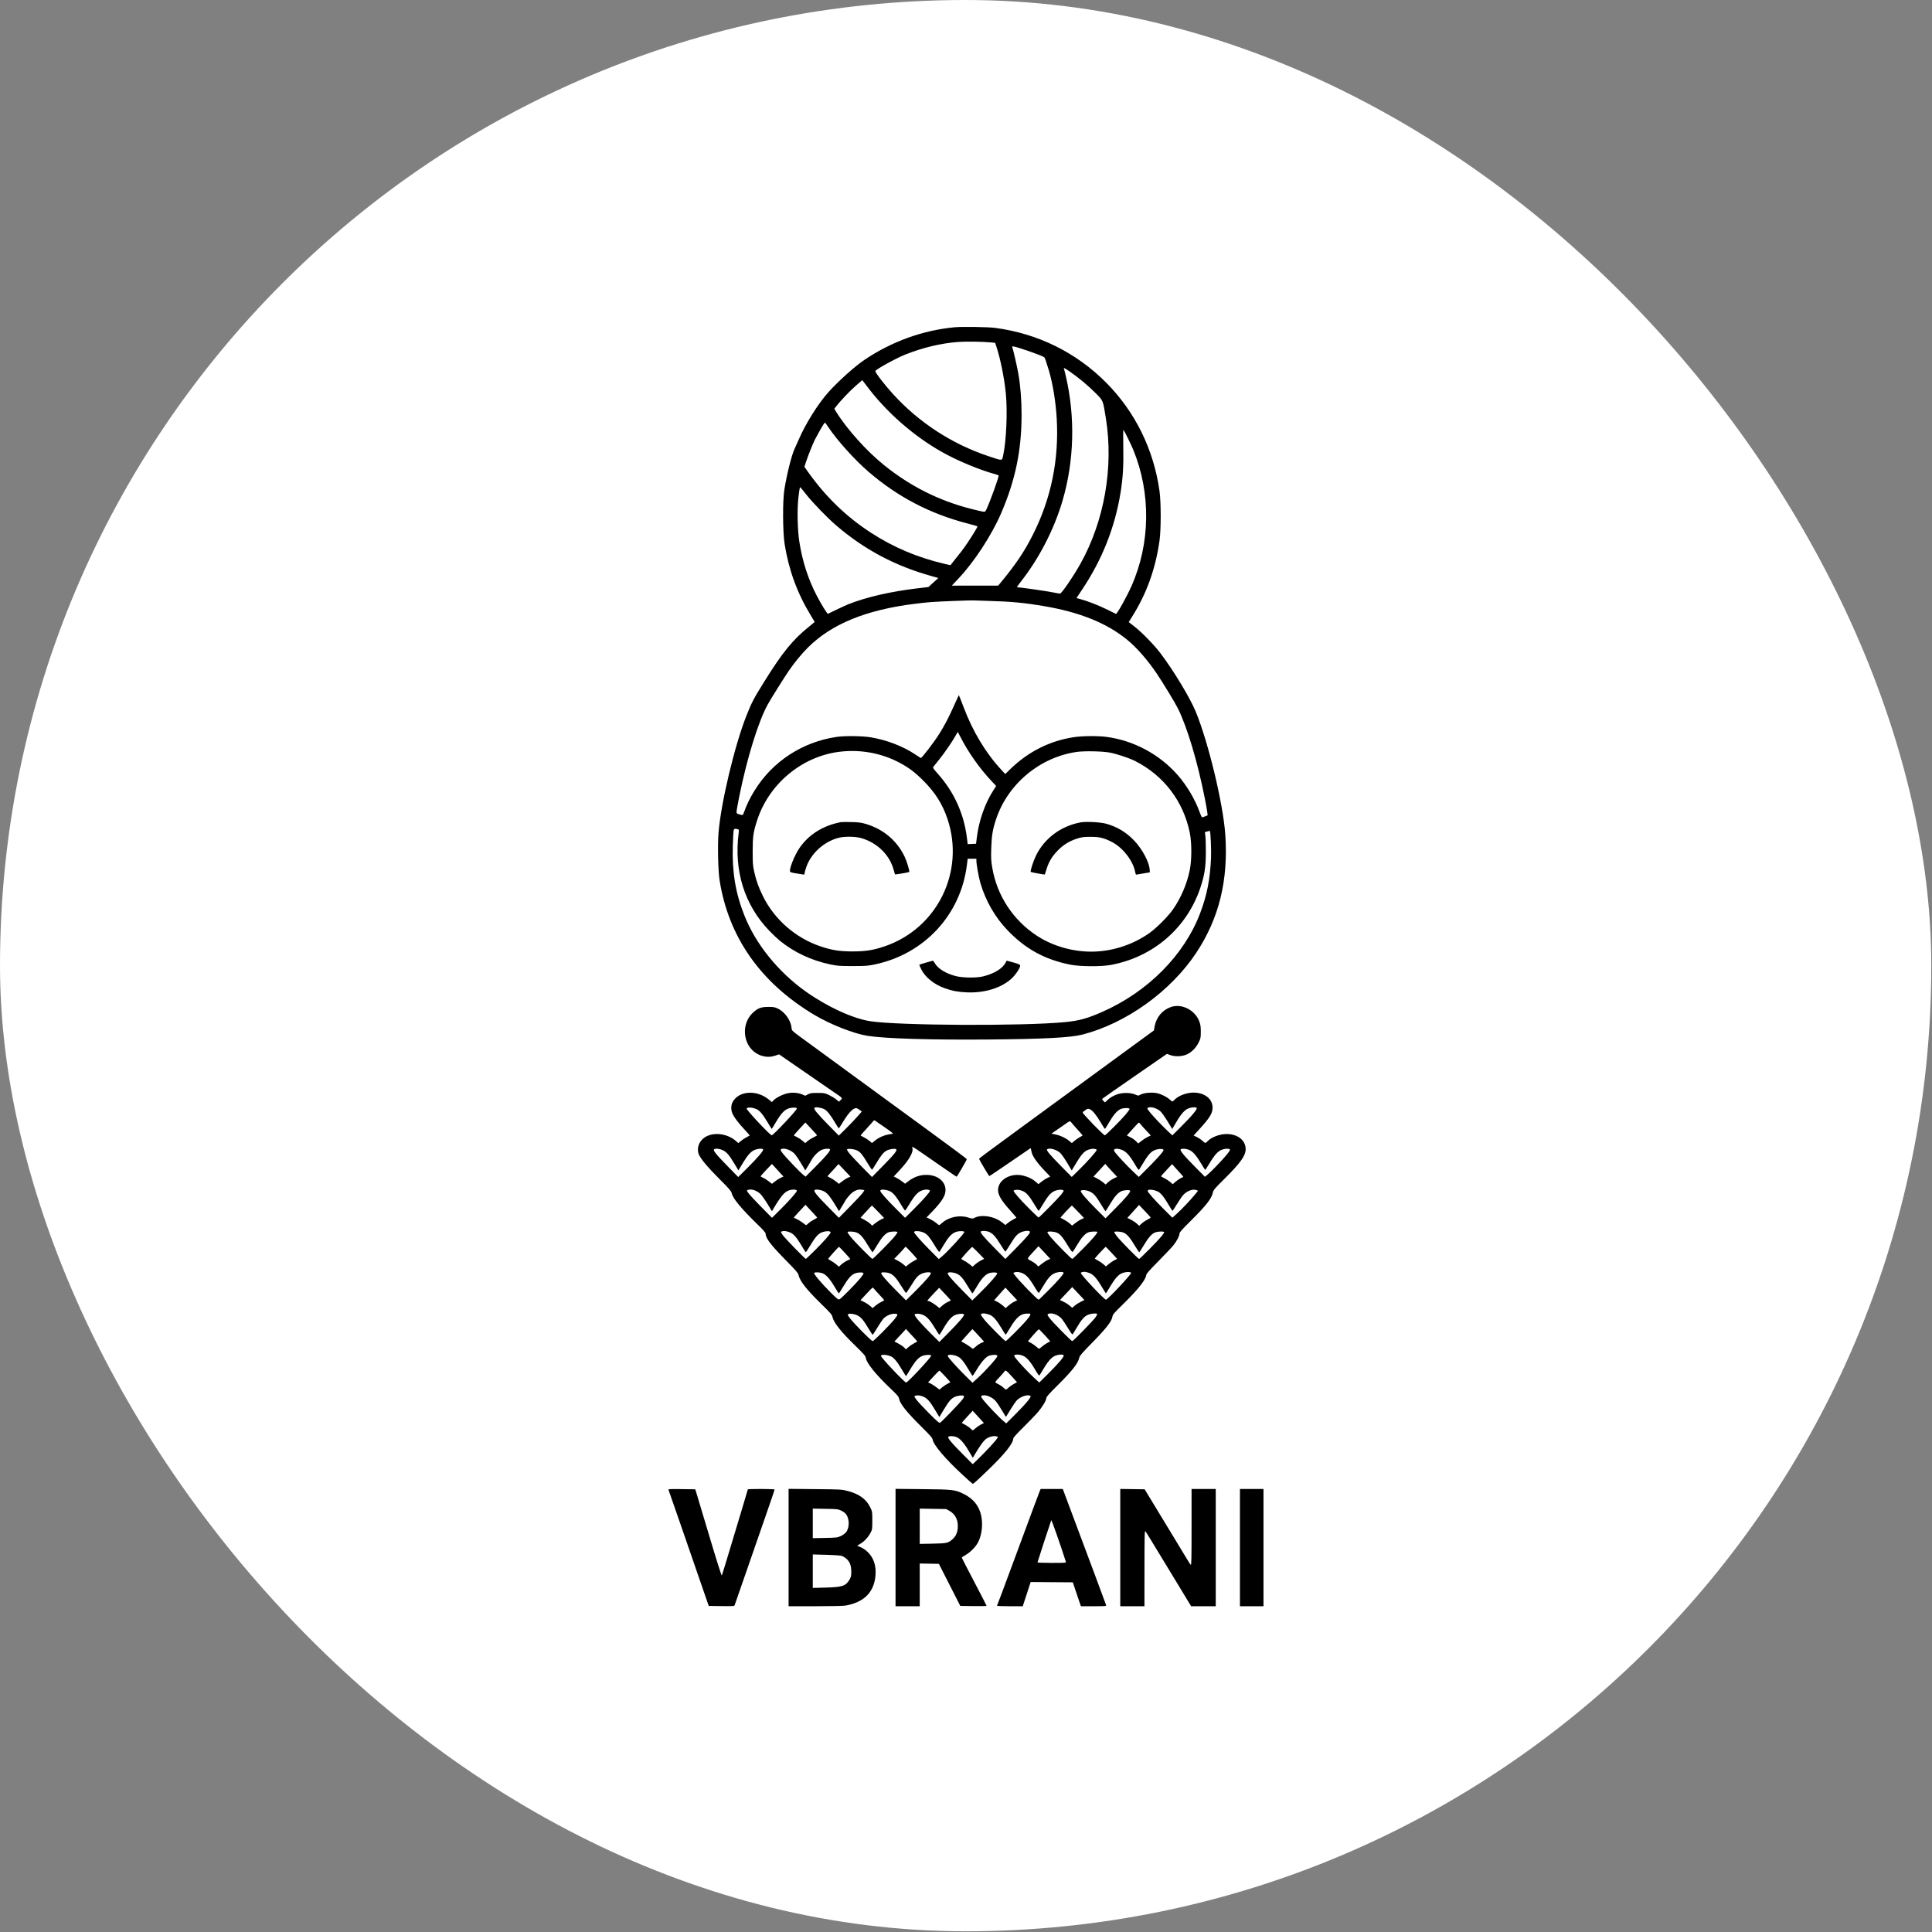
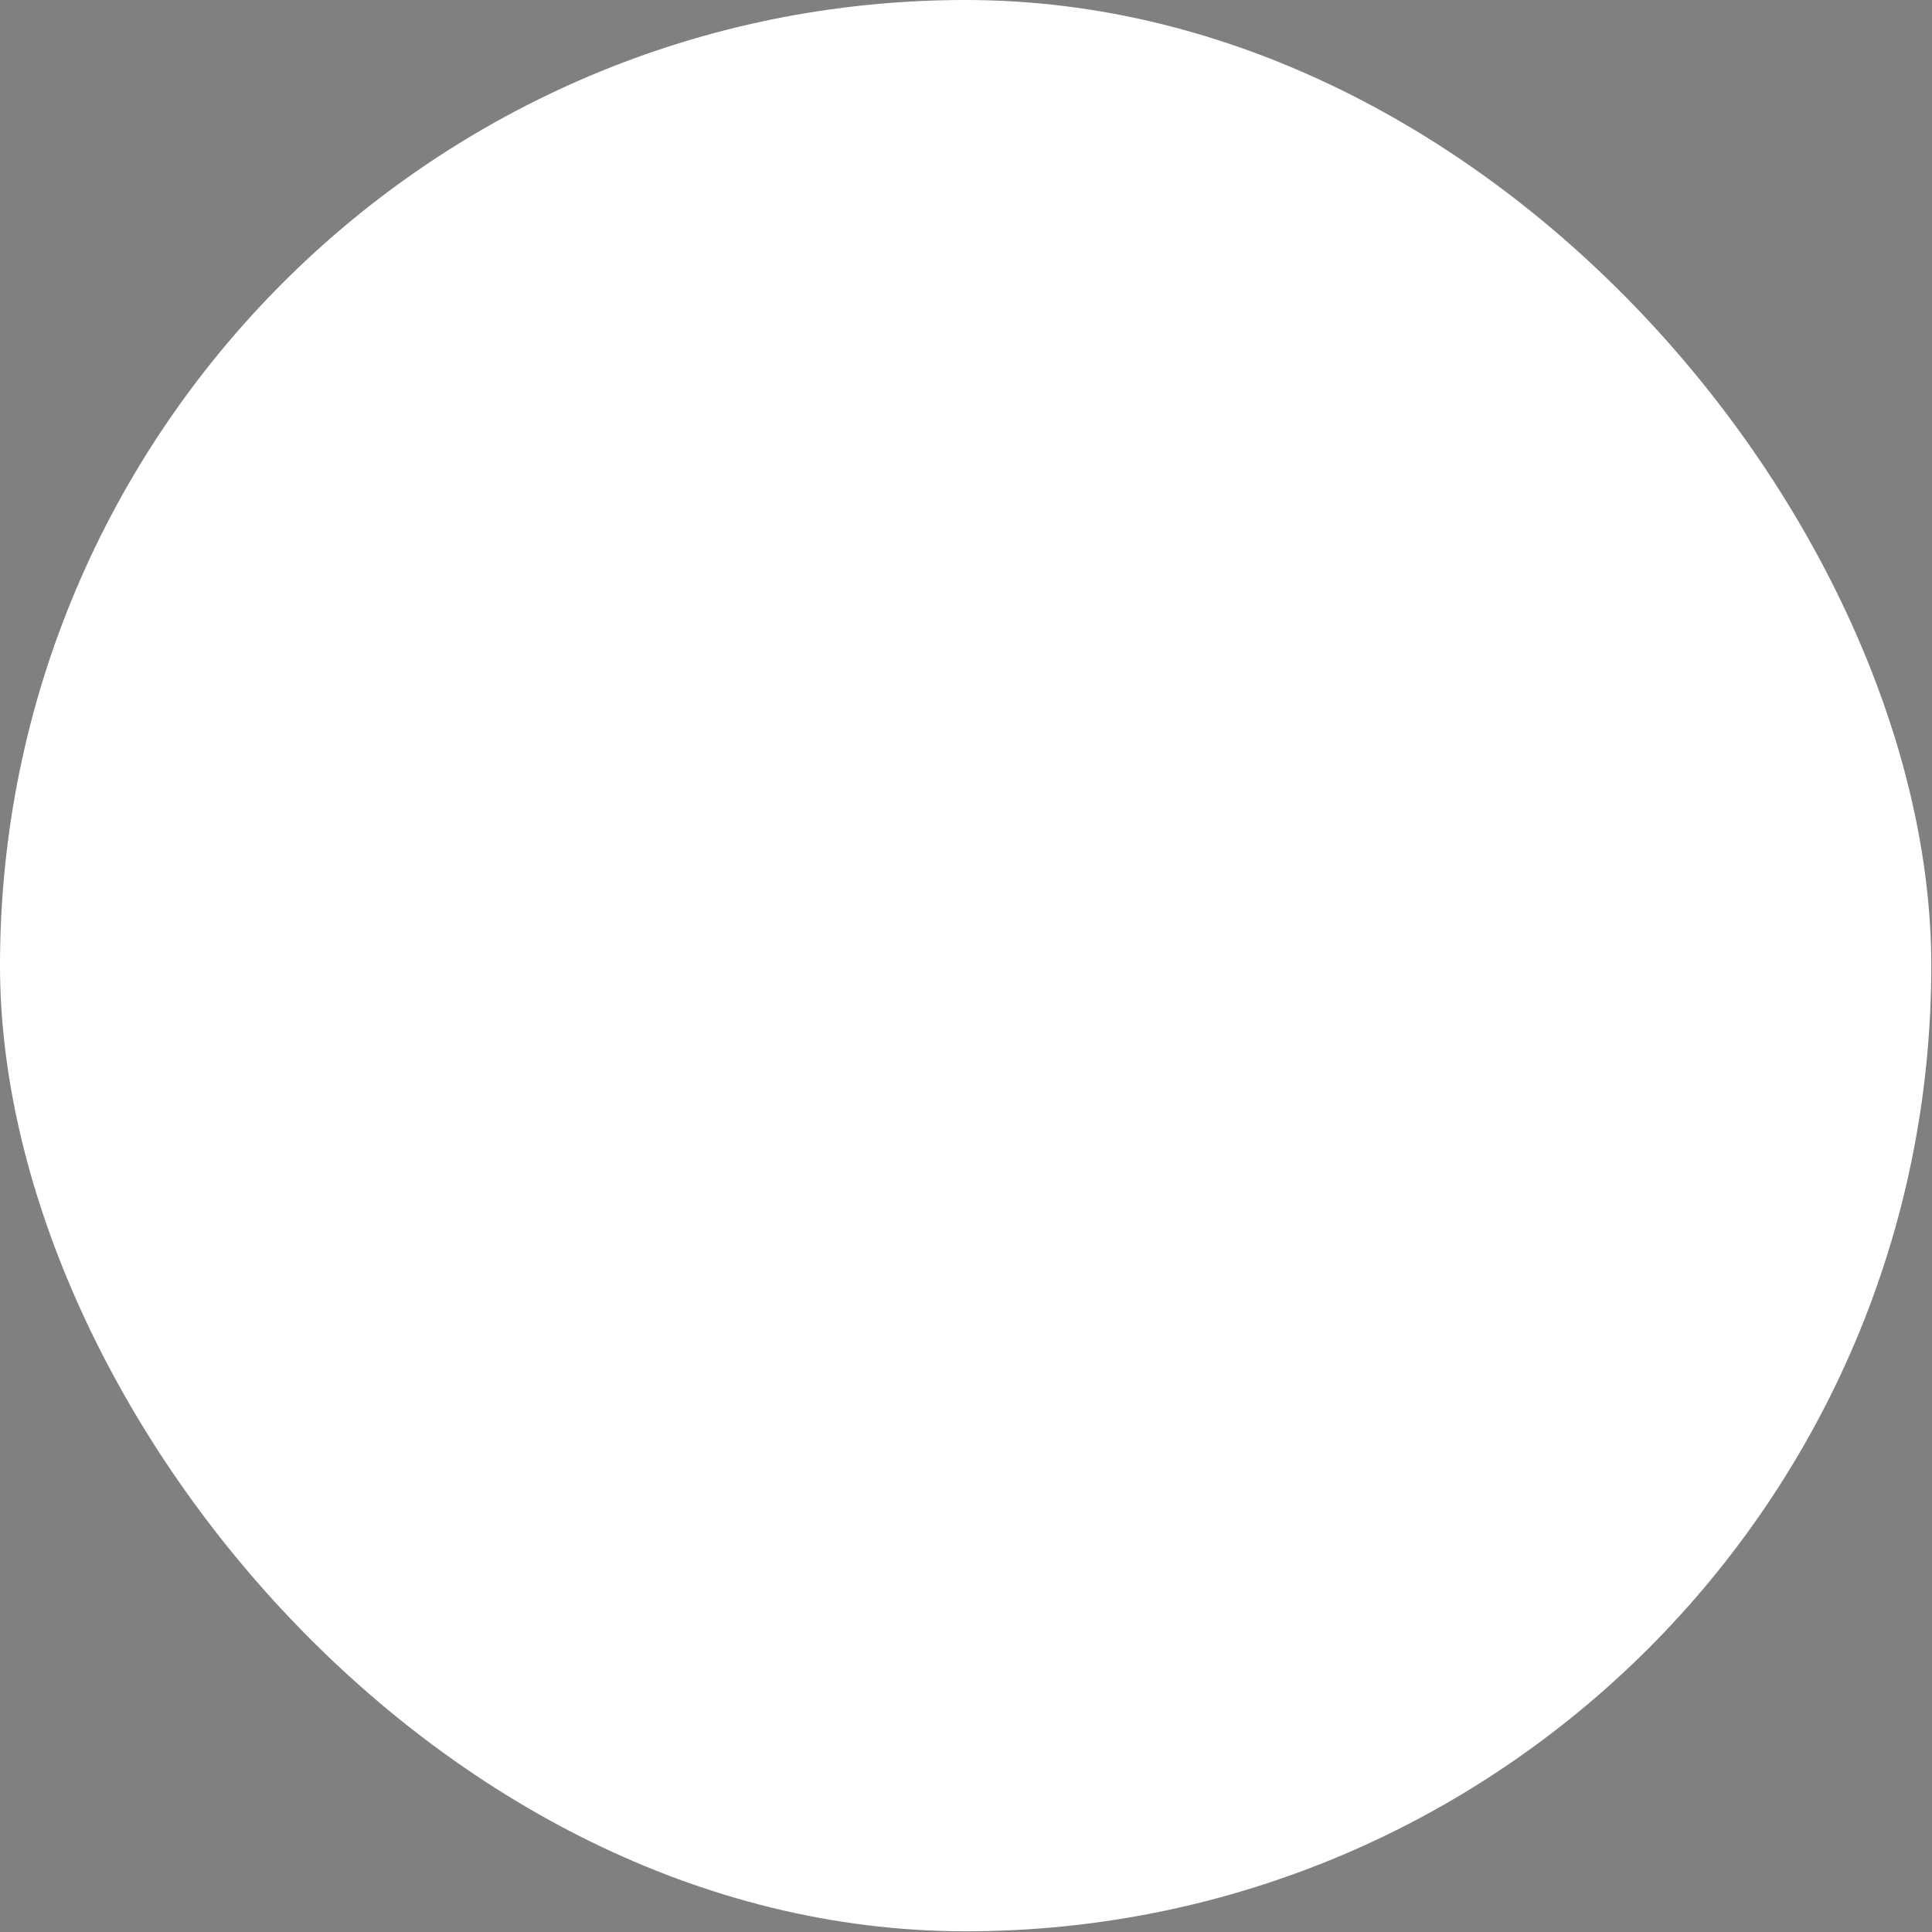
<svg xmlns="http://www.w3.org/2000/svg" width="1708" height="1708" viewBox="0 0 1708 1708" fill="none">
  <rect x="0" y="0" width="1708" height="1708" fill="#808080" stroke="none" />
  <rect width="1707.37" height="1707.37" rx="853.686" fill="white" />
-   <path fill-rule="evenodd" clip-rule="evenodd" d="M844.049 289.311C815.827 291.952 788.322 301.895 764.134 318.199C755.612 323.943 740.798 337.243 732.318 346.764C723.147 357.058 712.229 374.486 706.199 388.454C704.929 391.398 703.277 395.074 702.529 396.623C699.878 402.117 695.579 419.237 693.405 432.961C691.839 442.849 691.969 470.28 693.632 480.848C697.216 503.631 704.859 524.566 716.6 543.763C718.6 547.033 720.237 549.777 720.237 549.858C720.237 549.941 717.895 551.876 715.031 554.16C701.104 565.269 691.628 576.905 675.86 602.256C666.279 617.659 664.585 620.878 660.034 632.33C649.466 658.917 637.373 709.566 635.217 736.272C634.354 746.962 634.831 769.596 636.091 777.748C643.892 828.218 672.306 868.767 719.726 897.102C733.968 905.613 754.737 913.808 766.948 915.736C782.408 918.177 822.384 919.395 873.314 918.978C922.866 918.572 946.356 917.345 957.002 914.605C995.643 904.662 1035.08 876.303 1057.61 842.255C1077.74 811.844 1086 778.151 1083.23 737.854C1081.34 710.551 1068.3 656.313 1057.05 629.017C1052.03 616.852 1037.32 592.508 1025.89 577.473C1020.27 570.084 1009.58 559.102 1003.06 554.017L997.847 549.953L1001.06 544.837C1013.71 524.683 1021.55 502.869 1025.07 478.031C1026.47 468.207 1026.47 444.077 1025.07 434.088C1019.94 397.373 1003.53 364.03 977.909 338.268C951.372 311.579 917.536 294.889 879.786 289.868C873.666 289.054 850.635 288.695 844.049 289.311ZM847.145 302.295C831.769 303.475 815.965 307.239 800.345 313.441C792.283 316.642 774.462 326.436 773.865 327.994C773.463 329.044 781.714 339.837 789.294 348.172C812.412 373.596 841.672 392.633 874.158 403.385C886.816 407.574 885.767 407.667 886.927 402.257C889.707 389.289 890.784 362.891 889.167 347.327C887.766 333.833 884.521 317.699 881.065 307.046L879.786 303.102L876.128 302.73C869.061 302.011 853.828 301.783 847.145 302.295ZM894.967 307.187C895.78 309.257 899.094 323.677 900.242 330.144C902.106 340.637 903.142 353.713 903.14 366.714C903.133 398.105 897.599 424.716 885.028 453.806C876.603 473.301 861.233 496.81 847.275 511.552L841.407 517.749L861.934 517.727L882.46 517.706L883.656 516.27C897.902 499.17 905.458 487.979 913.333 472.316C929.254 440.646 936.252 406.466 934.219 370.283C933.385 355.434 930.755 339.229 927.294 327.609C924.896 319.559 923.757 316.308 923.171 315.838C921.177 314.242 898.051 306.201 895.451 306.201C894.849 306.201 894.7 306.505 894.967 307.187ZM940.497 325.656C940.727 326.259 941.536 329.417 942.291 332.674C950.641 368.633 949.662 407.068 939.503 442.09C931.997 467.963 918.433 494.192 901.614 515.355C899.951 517.446 898.852 519.158 899.171 519.158C901.354 519.158 923.312 522.261 929.175 523.399C933.123 524.165 936.694 524.791 937.11 524.791C938.49 524.791 948.959 509.484 955.15 498.415C976.28 460.635 984.612 413.118 977.68 369.945C975.057 353.612 975.379 354.415 968.806 347.763C962.208 341.085 953.689 333.964 945.668 328.423C941.91 325.827 940.214 324.919 940.497 325.656ZM756.154 341.394C750.72 346.217 742.555 354.846 738.957 359.566L737.573 361.381L738.873 363.509C748.285 378.914 765.932 398.629 781.58 411.225C804.791 429.908 829.974 442.569 858.4 449.847C863.043 451.036 867.773 452.14 868.91 452.302C870.913 452.586 871.018 452.512 872.216 449.961C875.238 443.526 882.882 422.393 882.882 420.473C882.882 420.239 881.857 419.77 880.605 419.433C866.868 415.73 847.937 407.969 834.257 400.434C808.265 386.115 783.233 364.209 765.624 340.373C763.872 338 762.376 336.06 762.301 336.06C762.226 336.06 759.46 338.46 756.154 341.394ZM725.196 379.901C723.153 383.52 720.977 387.496 720.361 388.736C718.559 392.356 714.317 402.991 712.663 408.034L711.138 412.685L713.823 416.485C729.725 438.984 747.824 456.558 769.839 470.877C789.705 483.798 810.943 492.809 834.669 498.384L840.203 499.683L841.141 498.525C848.897 488.95 851.711 485.266 855.076 480.282C860.141 472.777 864.465 465.604 864.127 465.266C863.983 465.122 860.103 464.031 855.505 462.841C822.157 454.211 793.573 439.285 767.792 417.04C755.514 406.445 740.265 389.52 732.33 377.681C730.916 375.571 729.568 373.726 729.335 373.582C729.102 373.438 727.24 376.281 725.196 379.901ZM993.037 394.429C993.376 411.741 992.742 422.536 990.622 435.595C985.66 466.15 974.41 494.603 956.923 520.825L951.655 528.723L953.991 529.33C961.013 531.157 970.841 534.956 979.118 539.044C982.987 540.955 986.317 542.599 986.517 542.697C987.409 543.133 995.827 528.153 1000.2 518.34C1017.04 480.611 1017.64 436.032 1001.85 397.586C1000.08 393.276 994.501 381.887 993.27 380.063C992.935 379.568 992.849 384.87 993.037 394.429ZM707.108 431.115C706.936 431.392 706.372 435.281 705.855 439.755C704.626 450.376 704.992 468.245 706.656 478.876C709.409 496.475 714.41 511.938 722.156 526.807C726.062 534.306 731.433 542.976 731.984 542.674C734.711 541.18 747.32 535.249 750.17 534.12C765.803 527.928 787.352 522.947 810.336 520.213L820.801 518.968L825.179 514.966L829.557 510.963L823.719 509.342C791.398 500.371 763.998 485.811 739.09 464.37C731.301 457.664 718.958 444.925 712.914 437.353C707.221 430.218 707.485 430.503 707.108 431.115ZM842.361 531.312C823.804 532.069 821.021 532.276 808.594 533.819C765.713 539.145 735.249 551.605 714.362 572.361C708.888 577.8 702.679 585.32 697.585 592.679C693.474 598.618 681.327 618.041 678.577 623.072C670.301 638.212 660.389 670.313 653.547 704.126C652.117 711.196 651.025 717.519 651.121 718.176C651.253 719.082 651.949 719.536 654.002 720.058C656.678 720.74 656.714 720.731 657.266 719.248C660.541 710.46 662.736 705.912 667.165 698.744C682.987 673.139 709.445 655.882 739.653 651.465C746.631 650.445 761.878 650.586 769.199 651.738C783.322 653.961 798.299 659.673 809.102 666.955C811.703 668.709 813.923 670.143 814.034 670.143C815.05 670.143 825.774 656.101 830.384 648.735C835.295 640.887 838.398 634.962 843.214 624.232C845.577 618.968 847.575 614.596 847.653 614.517C847.731 614.439 849.541 619 851.673 624.653C860.016 646.763 871.27 665.478 885.403 680.741L888.696 684.297L892.964 680.131C908.829 664.643 927.758 655.058 949.009 651.752C956.638 650.565 970.552 650.426 978.274 651.46C1002.3 654.68 1024.96 666.815 1041.04 685.073C1049.14 694.258 1056.74 707.083 1060.51 717.888C1061.4 720.443 1062.41 722.535 1062.76 722.536C1063.11 722.537 1064.35 722.14 1065.51 721.654L1067.62 720.771L1067.28 717.829C1067.09 716.211 1066.18 711.094 1065.26 706.458C1058.73 673.414 1049.55 642.737 1041.21 626.029C1038.77 621.137 1028.36 604.009 1022.84 595.778C1014.52 583.392 1004.74 572.246 996.01 565.201C978.01 550.678 954.547 541.237 923.121 535.872C905.835 532.921 893.39 531.741 874.44 531.258C867.475 531.081 861.144 530.868 860.37 530.785C859.596 530.702 851.492 530.94 842.361 531.312ZM845.174 649.708C842.668 654.455 835.183 665.407 830.413 671.306C827.853 674.472 825.462 677.47 825.099 677.969C824.547 678.728 825.215 679.743 829.226 684.228C843.448 700.13 852.205 719.476 854.818 740.764L855.491 746.247L859.192 746.082L862.893 745.918L863.584 740.284C865.376 725.673 870.751 710.3 878.024 698.977L880.673 694.853L876.332 690.245C865.996 679.272 855.639 664.543 849.087 651.496C847.857 649.048 846.79 647.045 846.715 647.045C846.641 647.045 845.947 648.243 845.174 649.708ZM740.778 664.788C708.182 669.335 679.685 693.402 669.397 725.073C665.962 735.645 665.42 739.351 665.404 752.396C665.39 762.925 665.553 765.245 666.649 770.143C668.566 778.71 670.462 784.079 674.41 792.115C684.619 812.897 703.295 829.202 725.44 836.668C735.458 840.045 742.177 841.1 753.723 841.107C765.261 841.115 772.348 839.978 782.425 836.502C828.651 820.559 853.203 770.575 837.655 724.061C833.301 711.038 826.84 700.746 816.505 690.376C808.884 682.73 803.488 678.654 795.087 674.196C778.692 665.495 759.517 662.174 740.778 664.788ZM951.823 664.747C919.223 669.469 890.955 693.073 880.588 724.227C877.574 733.285 876.66 738.768 876.315 749.861C876.043 758.603 876.165 760.973 877.199 767.044C881.412 791.781 895.575 813.402 916.615 827.214C931.437 836.944 950.61 842.095 968.706 841.208C985.636 840.378 1002.24 834.663 1016.11 824.891C1022.44 820.429 1032.45 810.41 1036.9 804.071C1043.97 794.021 1049.39 781.336 1051.83 769.145C1053.65 760.032 1053.65 745.191 1051.84 736.212C1046.22 708.389 1028.77 685.509 1003.42 672.729C998.212 670.105 987.142 666.44 980.985 665.301C974.416 664.087 958.47 663.784 951.823 664.747ZM743.311 726.831C727.349 729.902 714.666 737.94 706.457 750.19C702.216 756.516 697.577 768.319 698.442 770.578C698.635 771.08 700.444 771.613 703.441 772.048C706.024 772.423 708.833 772.875 709.685 773.052C710.934 773.311 711.232 773.17 711.232 772.323C711.232 771.746 711.886 769.309 712.684 766.909C716.735 754.733 728.129 744.231 741.06 740.753C746.627 739.256 756.449 739.402 761.883 741.062C776.03 745.385 786.728 756.121 790.211 769.493C790.683 771.305 791.165 772.883 791.281 772.999C791.544 773.263 803.451 771.254 803.822 770.883C804.351 770.354 801.874 761.973 799.971 757.85C793.323 743.447 781.151 733.07 765.428 728.403C761.352 727.193 759.082 726.9 752.597 726.747C748.264 726.644 744.085 726.683 743.311 726.831ZM955.386 727.02C937.93 730.216 923.245 741.171 915.816 756.536C913.403 761.528 910.615 770.206 911.227 770.819C911.569 771.161 923.488 773.365 923.671 773.12C923.736 773.032 924.454 770.805 925.267 768.171C927.257 761.719 930.164 756.936 935.221 751.794C940.152 746.779 945.33 743.59 952.104 741.399C956.179 740.08 957.889 739.844 963.641 739.806C971.611 739.753 975.48 740.626 982.367 744.03C992.47 749.023 1001.71 760.812 1003.62 771.129C1003.83 772.291 1004.17 773.232 1004.36 773.222C1004.56 773.211 1007.38 772.751 1010.63 772.201L1016.54 771.199L1016.39 768.823C1015.96 762.136 1009.94 750.798 1002.83 743.288C995.694 735.744 987.511 730.821 977.694 728.165C972.704 726.815 960.055 726.166 955.386 727.02ZM648.555 734.227C648.369 735.08 648.05 740.974 647.847 747.326C647.096 770.827 650.195 789.499 658.181 809.579C668.189 834.744 687.915 859.157 712.285 876.537C730.974 889.867 753.826 900.399 769.273 902.802C794.227 906.683 903.651 907.221 941.219 903.647C953.83 902.447 961.13 900.452 974.507 894.549C1014.85 876.751 1046.96 844.356 1061.01 807.281C1067.08 791.25 1069.81 777.369 1070.61 758.416C1070.91 751.14 1070.23 735.252 1069.59 734.608C1069.48 734.497 1068.44 734.695 1067.29 735.049L1065.19 735.694L1065.63 739.116C1065.87 740.998 1066.06 747.481 1066.04 753.523C1066.01 766.465 1064.89 773.722 1061.22 784.701C1049.31 820.365 1019.68 845.996 982.213 853.03C973.636 854.64 954.665 854.527 946.172 852.815C923.678 848.28 906.802 839.077 891.042 822.751C879.68 810.98 871.28 796.372 866.606 780.255C865.287 775.706 863.184 763.918 863.184 761.073V759.157H859.336H855.487L854.76 764.932C849.247 808.7 817.307 843.233 773.734 852.534C767.236 853.92 765.623 854.042 753.723 854.042C741.822 854.042 740.209 853.92 733.711 852.534C716.987 848.964 701.855 841.803 689.189 831.464C687.125 829.779 682.947 825.803 679.903 822.629C658.098 799.887 648.702 769.698 653.03 736.283C653.379 733.59 653.318 733.386 652.068 733.051C649.617 732.395 648.904 732.634 648.555 734.227ZM818.487 851.037C815.415 851.943 812.817 852.77 812.712 852.875C812.607 852.98 813.415 854.853 814.506 857.037C818.003 864.033 825.862 870.335 835.233 873.657C841.98 876.048 846.857 876.96 854.742 877.304C870.523 877.994 885.378 873.382 894.386 864.997C898.023 861.611 902.148 855.341 901.891 853.589C901.769 852.763 900.493 852.177 896.107 850.934C893.012 850.057 890.33 849.33 890.148 849.318C889.965 849.307 889.542 849.9 889.206 850.637C886.781 855.965 879.082 860.771 869.093 863.193C863.174 864.628 851.388 864.512 845.128 862.957C836.261 860.755 828.956 856.238 826.311 851.323C825.712 850.209 824.963 849.318 824.646 849.344C824.329 849.369 821.558 850.131 818.487 851.037ZM1035 890.312C1027.44 893.015 1022.19 899.387 1020.71 907.627L1020.11 910.987L1012.7 916.394C1008.62 919.367 998.07 927.078 989.248 933.53C980.426 939.982 968.523 948.687 962.797 952.874C957.071 957.06 949.853 962.338 946.758 964.601C943.662 966.865 937.458 971.401 932.969 974.682C928.481 977.963 923.163 981.855 921.151 983.331C919.139 984.807 912.301 989.808 905.956 994.443C872.146 1019.14 865.413 1024.15 865.558 1024.52C866.268 1026.33 874.264 1039.72 874.632 1039.72C874.892 1039.72 883.11 1034.21 892.894 1027.47C902.678 1020.73 910.851 1015.14 911.057 1015.05C911.264 1014.96 911.6 1016.15 911.806 1017.7C912.304 1021.46 916.191 1027.24 923.156 1034.57L928.513 1040.21L926.098 1041.29C924.77 1041.88 922.408 1043.38 920.849 1044.62L918.015 1046.88L915.639 1044.77C912.806 1042.25 909.378 1040.56 904.648 1039.35C893.629 1036.52 882.325 1042.98 882.325 1052.11C882.325 1056.53 885.336 1061.51 893.405 1070.45C896.359 1073.72 898.681 1076.48 898.566 1076.58C898.452 1076.68 897.092 1077.42 895.544 1078.23C893.997 1079.03 891.846 1080.43 890.765 1081.35L888.799 1083.01L886.427 1081.07C879.427 1075.32 867.894 1073.31 861.367 1076.69C859.794 1077.5 859.396 1077.47 855.776 1076.31C848.45 1073.95 838.816 1075.91 833.15 1080.9C831.776 1082.11 830.477 1083.1 830.265 1083.1C830.051 1083.1 828.863 1082.23 827.623 1081.17C826.383 1080.11 823.959 1078.57 822.237 1077.75L819.105 1076.27L823.055 1072.22C830.915 1064.16 834.638 1058.98 835.576 1054.79C837.452 1046.41 830.772 1039.31 820.443 1038.71C813.976 1038.34 808.437 1040.14 802.77 1044.47L800.152 1046.47L797.479 1044.43C796.009 1043.31 793.747 1041.87 792.453 1041.24L790.1 1040.1L795.127 1034.74C803.691 1025.6 807.759 1018.51 806.576 1014.78C806.055 1013.13 806.688 1013.48 815.645 1019.69C837.499 1034.86 845.418 1040.28 845.72 1040.28C846.141 1040.28 854.748 1025.43 854.727 1024.74C854.719 1024.46 839.602 1013.2 821.136 999.72C802.668 986.241 780.832 970.289 772.611 964.271C756.217 952.273 734.17 936.15 717.986 924.323C697.98 909.705 700.151 911.626 699.717 908.15C698.907 901.659 693.615 894.433 687.595 891.599C684.925 890.343 683.767 890.146 679.154 890.171C672.726 890.204 669.911 891.274 665.583 895.327C658.466 901.991 656.522 912.922 660.793 922.26C665.078 931.629 675.813 936.479 685.214 933.291L688.742 932.095L709.413 946.374C720.783 954.228 732.998 962.636 736.558 965.058C745.317 971.02 745.006 970.673 743.203 972.478L741.722 973.961L739.248 971.932C737.888 970.816 735.017 969.07 732.867 968.051C729.187 966.306 728.601 966.199 722.769 966.199C717.443 966.199 716.251 966.374 714.232 967.454L711.886 968.711L709.29 967.561C705.581 965.919 699.956 965.567 695.538 966.701C691.217 967.81 686.04 970.48 683.923 972.693L682.378 974.306L679.781 972.144C668.911 963.095 652.852 964.264 647.588 974.486C646.011 977.549 646.155 981.979 647.942 985.342C649.812 988.863 653.254 993.277 658.621 999.039C661.015 1001.61 662.879 1003.8 662.762 1003.9C662.647 1004 661.412 1004.66 660.019 1005.37C658.626 1006.07 656.413 1007.52 655.1 1008.6L652.714 1010.55L650.761 1008.83C642.606 1001.67 629.637 1000.42 622.196 1006.1C617.421 1009.74 615.617 1016.3 618.066 1021.13C620.314 1025.56 625.869 1032.11 635.892 1042.15C644.47 1050.75 646.546 1053.13 646.845 1054.72C647.71 1059.34 655.016 1068.16 670.302 1083.05C675.067 1087.69 676.902 1089.85 676.902 1090.82C676.902 1094.75 681.582 1100.82 695.5 1114.93C703.431 1122.97 705.585 1125.48 705.904 1127.04C707.004 1132.44 713.12 1140.2 726.622 1153.35C734.078 1160.61 735.489 1162.25 735.921 1164.18C737.089 1169.38 743.308 1177.21 756.354 1189.89C763.806 1197.14 765.126 1198.68 765.416 1200.47C766.185 1205.21 774.239 1215.16 787.624 1227.89C793.324 1233.31 794.5 1234.71 794.827 1236.49C795.673 1241.1 801.399 1248.24 815.196 1261.91C822.716 1269.36 824.292 1271.21 824.581 1272.9C825.362 1277.47 835.51 1289.44 850.211 1303.11C855.201 1307.75 859.54 1311.64 859.854 1311.75C860.456 1311.95 862.814 1309.86 873.314 1299.77C888.339 1285.33 895.763 1276.03 895.813 1271.59C895.821 1270.93 899.503 1266.88 905.032 1261.45C910.095 1256.47 915.88 1250.44 917.888 1248.04C921.835 1243.34 925.09 1237.79 925.09 1235.76C925.09 1234.86 927.958 1231.65 934.828 1224.85C947.991 1211.82 953.102 1205.28 954.221 1200.05C954.547 1198.53 957.072 1195.63 965.9 1186.66C977.858 1174.5 982.773 1168.17 983.424 1164.1C983.747 1162.08 984.724 1160.91 991.947 1153.87C1005.37 1140.79 1012.44 1132.08 1013.21 1127.71C1013.52 1125.97 1015.3 1123.88 1024.4 1114.65C1030.36 1108.61 1036.3 1102.28 1037.61 1100.6C1040.58 1096.77 1042.71 1092.61 1042.71 1090.66C1042.71 1089.47 1044.76 1087.14 1052.74 1079.23C1066.43 1065.68 1071.3 1059.41 1072.3 1054.06C1072.66 1052.15 1074.01 1050.56 1082.1 1042.54C1096.56 1028.22 1101.24 1021.71 1101.24 1015.97C1101.24 1008.08 1094.26 1002.54 1084.31 1002.54C1078.22 1002.54 1070.9 1005.34 1067.52 1008.96C1066.77 1009.77 1065.91 1010.42 1065.62 1010.42C1065.32 1010.42 1064.07 1009.51 1062.84 1008.4C1061.61 1007.28 1059.39 1005.81 1057.91 1005.12L1055.22 1003.88L1060.46 998.121C1069.49 988.224 1071.98 984.151 1071.98 979.267C1071.98 971.423 1064.99 965.917 1055.04 965.917C1048.95 965.917 1041.64 968.716 1038.25 972.342C1037.5 973.146 1036.7 973.804 1036.46 973.804C1036.22 973.804 1035.19 973.024 1034.16 972.071C1031.76 969.833 1026.91 967.388 1023.1 966.489C1018.99 965.518 1012.16 965.987 1008.83 967.468L1006.19 968.646L1003.2 967.475C998.932 965.797 991.849 965.853 987.278 967.601C983.525 969.037 981.413 970.335 978.702 972.871L976.88 974.576L975.455 973.236C974.305 972.155 974.168 971.76 974.744 971.191C975.138 970.804 988.096 961.758 1003.54 951.09L1031.62 931.694L1034.77 932.803C1039.14 934.34 1045.22 934.03 1049.47 932.054C1053.56 930.149 1057.43 926.185 1059.71 921.545C1061.44 918.039 1061.57 917.374 1061.57 912.127C1061.57 907.52 1061.32 905.819 1060.2 902.889C1056.38 892.798 1044.55 886.897 1035 890.312ZM661.285 979.255C660.589 979.399 660.019 979.739 660.019 980.011C660.019 981.503 680.844 1003.66 682.247 1003.66C683.596 1003.66 704.479 981.469 704.479 980.035C704.479 979.039 700.686 978.891 697.7 979.771C693.649 980.964 690.626 984.118 686.004 991.976C684.045 995.306 682.361 998.029 682.26 998.029C682.159 998.029 680.641 995.62 678.886 992.676C674.404 985.157 671.59 981.766 668.824 980.552C666.181 979.391 663.154 978.871 661.285 979.255ZM719.979 979.4C719.268 980.551 722.446 984.451 732.166 994.363L741.562 1003.94L747.561 998.029C750.86 994.776 755.436 989.988 757.728 987.39L761.898 982.666L759.677 981.031C757.94 979.752 757.118 979.483 755.895 979.79C753.423 980.411 749.473 984.844 745.54 991.41C743.545 994.74 741.745 997.466 741.54 997.466C741.335 997.466 739.965 995.414 738.496 992.906C734.266 985.684 731.214 981.86 728.622 980.536C725.819 979.104 720.586 978.417 719.979 979.4ZM1014.61 979.401C1013.97 979.808 1014.45 980.689 1016.97 983.759C1020.37 987.886 1028.05 995.92 1033.23 1000.75L1036.41 1003.73L1044.22 995.948C1054 986.201 1059.01 980.125 1057.87 979.401C1056.65 978.63 1053.9 978.774 1051.01 979.759C1047.54 980.944 1044.36 984.454 1039.91 992L1036.33 998.082L1035.36 996.507C1034.83 995.64 1033 992.649 1031.29 989.86C1029.58 987.072 1027.24 983.854 1026.1 982.709C1023.05 979.661 1016.97 977.91 1014.61 979.401ZM990.655 980.479C987.502 981.939 984.327 985.618 980.464 992.289C978.64 995.439 977.002 998.018 976.824 998.022C976.646 998.026 974.939 995.406 973.031 992.2C969.043 985.498 965.801 981.577 963.435 980.596C961.958 979.984 961.539 980.073 959.477 981.44C958.208 982.28 957.169 983.19 957.169 983.461C957.169 984.753 975.52 1003.66 976.774 1003.66C977.543 1003.66 990.734 990.476 995.049 985.393C997.135 982.936 998.752 980.654 998.644 980.322C998.292 979.254 993.079 979.356 990.655 980.479ZM771.826 991.306C771.37 991.956 768.663 995.015 765.811 998.103C762.957 1001.19 760.716 1003.8 760.831 1003.9C760.945 1004.01 762.359 1004.76 763.973 1005.57C765.586 1006.38 767.797 1007.82 768.885 1008.78L770.863 1010.52L773.267 1008.55C777.478 1005.09 782.763 1003.01 788.897 1002.4C790.044 1002.28 788.789 1001.21 782.084 996.564C777.563 993.434 773.592 990.704 773.258 990.498C772.925 990.292 772.28 990.655 771.826 991.306ZM943.381 992.585C942.452 993.255 938.953 995.693 935.604 998.001L929.517 1002.2L932.955 1002.9C937.379 1003.8 941.917 1005.9 945.082 1008.49L947.591 1010.55L949.543 1008.83C950.618 1007.89 952.71 1006.42 954.192 1005.57C955.675 1004.72 956.981 1003.96 957.094 1003.87C957.208 1003.79 955.227 1001.45 952.692 998.688C950.157 995.92 947.707 993.119 947.247 992.462C946.223 990.998 945.548 991.019 943.381 992.585ZM706.761 998.026C703.88 1001.15 701.618 1003.76 701.735 1003.83C701.851 1003.89 703.213 1004.58 704.76 1005.35C706.308 1006.13 708.533 1007.62 709.704 1008.68L711.833 1010.59L713.925 1008.79C715.075 1007.81 717.463 1006.31 719.232 1005.47C721.001 1004.63 722.393 1003.79 722.327 1003.61C722.261 1003.42 719.91 1000.81 717.103 997.806L711.999 992.344L706.761 998.026ZM1001.3 998.135L996.189 1003.85L999.341 1005.42C1001.07 1006.29 1003.34 1007.88 1004.38 1008.95L1006.27 1010.9L1009.16 1008.61C1010.74 1007.35 1013.25 1005.75 1014.72 1005.06L1017.4 1003.81L1013.05 999.173C1010.65 996.621 1008.35 994.053 1007.94 993.465C1007.53 992.877 1007.02 992.402 1006.8 992.409C1006.59 992.417 1004.11 994.993 1001.3 998.135ZM631.352 1016.02C630.052 1016.85 632.785 1020.28 643.242 1030.97L652.635 1040.56L660.588 1032.68C670.261 1023.09 675.628 1016.67 674.551 1015.98C673.385 1015.24 670.591 1015.41 667.707 1016.4C664.132 1017.61 661.236 1020.74 656.622 1028.36L652.799 1034.68L649.315 1028.89C644.548 1020.97 642.362 1018.42 638.96 1016.84C636.019 1015.47 632.778 1015.12 631.352 1016.02ZM690.449 1016.02C689.796 1016.44 690.073 1017.1 691.91 1019.53C694.636 1023.14 707.113 1036.22 710.07 1038.56L712.178 1040.23L720.988 1031.39C730.916 1021.41 734.779 1016.7 733.629 1015.97C732.48 1015.24 729.674 1015.41 726.821 1016.39C724.058 1017.33 719.374 1021.84 717.61 1025.25C717.117 1026.21 715.634 1028.73 714.315 1030.85L711.918 1034.7L708.356 1028.72C706.396 1025.42 703.914 1021.7 702.838 1020.44C699.655 1016.72 693.06 1014.37 690.449 1016.02ZM749.362 1015.85C748.493 1016.11 748.585 1016.44 750.148 1018.71C751.121 1020.13 756.186 1025.63 761.403 1030.93L770.887 1040.56L780.314 1030.97C790.836 1020.26 793.534 1016.87 792.238 1015.99C791.057 1015.19 786.506 1015.82 783.919 1017.14C781.155 1018.55 778.764 1021.48 774.558 1028.59C772.773 1031.61 771.126 1034.09 770.899 1034.09C770.671 1034.09 768.88 1031.42 766.918 1028.16C762.442 1020.74 760.665 1018.57 757.851 1017.14C755.598 1015.99 751.183 1015.32 749.362 1015.85ZM925.783 1015.97C924.625 1016.7 927.712 1020.47 938.06 1030.95L947.48 1040.5L954.356 1033.77C961.166 1027.11 969.55 1017.64 969.55 1016.61C969.55 1015.78 966.946 1015.33 964.649 1015.76C959.327 1016.76 956.931 1019.03 951.274 1028.43L947.477 1034.74L943.525 1028.14C941.351 1024.51 938.629 1020.6 937.477 1019.44C934.458 1016.42 928.06 1014.52 925.783 1015.97ZM985.334 1016.03C984.637 1016.47 984.629 1016.76 985.277 1017.97C986.302 1019.89 996.304 1030.66 1002.09 1036.08L1006.76 1040.47L1011 1036.29C1021.98 1025.45 1028.64 1018.07 1028.64 1016.75C1028.64 1015.61 1025.34 1015.39 1022.16 1016.32C1018.18 1017.48 1015.77 1019.86 1011.51 1026.81C1009.72 1029.73 1007.89 1032.71 1007.43 1033.44C1006.61 1034.74 1006.53 1034.67 1002.94 1028.65C998.389 1021.03 995.187 1017.64 991.383 1016.41C988.194 1015.38 986.529 1015.27 985.334 1016.03ZM1043.88 1016.02C1042.68 1016.78 1046.45 1021.42 1056.63 1031.7L1065.21 1040.35L1067.34 1038.63C1070.55 1036.05 1080.85 1025.34 1084.61 1020.66C1087.26 1017.37 1087.77 1016.43 1087.13 1016.02C1085.92 1015.25 1083.17 1015.39 1080.34 1016.36C1076.87 1017.54 1073.87 1020.8 1069.45 1028.17C1067.41 1031.58 1065.61 1034.31 1065.45 1034.25C1065.29 1034.18 1063.51 1031.39 1061.49 1028.05C1057.09 1020.75 1054.11 1017.53 1050.67 1016.36C1047.84 1015.39 1045.09 1015.25 1043.88 1016.02ZM677.325 1034.34C674.616 1037.24 672.4 1039.76 672.4 1039.94C672.4 1040.12 673.337 1040.66 674.482 1041.14C675.627 1041.62 677.891 1043.03 679.512 1044.29L682.459 1046.56L685.183 1044.41C686.681 1043.22 688.977 1041.77 690.286 1041.18L692.666 1040.11L689.709 1036.95C688.082 1035.22 685.802 1032.72 684.642 1031.41C683.483 1030.09 682.47 1029.03 682.391 1029.04C682.313 1029.05 680.033 1031.44 677.325 1034.34ZM739.969 1030.52C739.284 1031.4 737.07 1033.84 735.05 1035.95C733.03 1038.06 731.467 1039.87 731.576 1039.97C731.685 1040.06 732.914 1040.71 734.306 1041.41C735.699 1042.1 737.924 1043.55 739.25 1044.63L741.661 1046.59L744.625 1044.3C746.255 1043.04 748.554 1041.61 749.735 1041.11L751.881 1040.21L747.487 1035.6C745.07 1033.06 742.671 1030.52 742.154 1029.95C741.251 1028.96 741.17 1028.98 739.969 1030.52ZM971.911 1034.56L966.706 1040.21L969.675 1041.7C971.309 1042.52 973.729 1044.08 975.053 1045.17L977.461 1047.15L979.759 1045.07C981.022 1043.93 983.309 1042.41 984.841 1041.7L987.626 1040.41L983.726 1036.26C981.58 1033.98 979.216 1031.39 978.472 1030.51L977.118 1028.91L971.911 1034.56ZM1031.3 1034.38C1028.6 1037.27 1026.39 1039.75 1026.39 1039.89C1026.39 1040.03 1027.74 1040.81 1029.38 1041.61C1031.03 1042.42 1033.37 1043.94 1034.58 1044.99L1036.79 1046.9L1039.25 1044.73C1040.61 1043.54 1042.7 1042.13 1043.9 1041.59C1045.11 1041.06 1046.09 1040.49 1046.08 1040.32C1046.08 1040.14 1044.88 1038.72 1043.41 1037.15C1041.94 1035.58 1039.72 1033.14 1038.47 1031.72L1036.2 1029.13L1031.3 1034.38ZM660.976 1052.03C660.055 1052.39 660.128 1052.66 661.766 1054.95C662.757 1056.33 667.828 1061.78 673.032 1067.04L682.495 1076.62L689.87 1069.3C697.421 1061.8 704.479 1053.82 704.479 1052.77C704.479 1051.84 702.319 1051.41 699.655 1051.81C694.509 1052.58 691.419 1055.77 684.304 1067.63L682.419 1070.77L678.582 1064.45C676.472 1060.98 673.698 1057.05 672.418 1055.73C669.204 1052.41 664.15 1050.78 660.976 1052.03ZM720.274 1052.04C718.94 1052.95 721.713 1056.44 732.128 1067L741.629 1076.62L751.896 1066.17C757.544 1060.42 762.615 1054.92 763.164 1053.94L764.164 1052.17L762.1 1051.78C758.48 1051.1 754.532 1052.79 751.212 1056.42C749.629 1058.16 747.989 1060.24 747.567 1061.06C747.145 1061.87 745.661 1064.38 744.268 1066.64L741.736 1070.75L739.006 1066.21C734.415 1058.56 731.682 1055.09 729.037 1053.54C726.356 1051.97 721.589 1051.15 720.274 1052.04ZM778.907 1051.89C778.521 1052.07 778.204 1052.47 778.204 1052.79C778.204 1053.94 783.928 1060.45 791.954 1068.44L800.152 1076.61L808.063 1068.73C816.125 1060.7 822.101 1053.9 822.101 1052.77C822.101 1051.88 819.589 1051.35 817.451 1051.78C812.025 1052.86 809.384 1055.42 803.553 1065.21C801.939 1067.92 800.396 1070.14 800.125 1070.14C799.855 1070.14 798.329 1067.92 796.737 1065.21C792.648 1058.25 790.099 1055.04 787.406 1053.45C785.154 1052.12 780.355 1051.24 778.907 1051.89ZM897.028 1052.14C895.512 1052.76 895.348 1052.44 899.973 1058.03C903.314 1062.07 917.511 1076.34 918.189 1076.34C918.812 1076.34 935.539 1059.35 938.215 1056C939.354 1054.57 940.286 1053.14 940.286 1052.8C940.286 1051.66 936.977 1051.45 933.773 1052.38C929.683 1053.57 927.063 1056.27 922.321 1064.17C920.333 1067.49 918.539 1070.3 918.334 1070.43C918.129 1070.55 916.42 1068.07 914.537 1064.91C910.441 1058.03 907.676 1054.69 904.911 1053.29C902.29 1051.96 898.733 1051.44 897.028 1052.14ZM1015.56 1051.91C1015.02 1052.07 1014.57 1052.47 1014.57 1052.8C1014.57 1053.9 1020.63 1060.77 1028.57 1068.68L1036.43 1076.52L1040.62 1072.77C1044.85 1068.98 1053.07 1060.24 1057.01 1055.36L1059.15 1052.7L1057.62 1052.11C1054.46 1050.91 1049.27 1052.86 1046 1056.49C1044.91 1057.69 1042.4 1061.37 1040.43 1064.66C1038.47 1067.94 1036.68 1070.52 1036.46 1070.39C1036.24 1070.25 1034.86 1068.09 1033.4 1065.58C1029.04 1058.14 1026.22 1054.66 1023.5 1053.34C1020.92 1052.1 1017.23 1051.44 1015.56 1051.91ZM955.582 1052.6C954.511 1053.28 959.831 1059.66 969.462 1069.24L977.334 1077.07L985.964 1068.38C995.09 1059.19 999.713 1053.68 999.112 1052.7C998.531 1051.76 993.671 1052.05 991.218 1053.17C988.145 1054.57 985.096 1058.11 981.088 1064.93C979.23 1068.09 977.538 1070.68 977.326 1070.69C977.115 1070.7 975.621 1068.49 974.007 1065.78C969.217 1057.73 967.129 1055.23 963.844 1053.59C960.895 1052.12 957.066 1051.66 955.582 1052.6ZM706.803 1070.75C703.904 1073.85 701.626 1076.46 701.74 1076.54C701.854 1076.62 703.079 1077.17 704.464 1077.78C705.849 1078.38 708.184 1079.83 709.653 1080.99C711.123 1082.15 712.473 1083.1 712.653 1083.1C712.834 1083.1 713.791 1082.33 714.78 1081.4C715.769 1080.46 717.918 1079.03 719.555 1078.22C721.191 1077.41 722.458 1076.57 722.369 1076.35C722.28 1076.12 719.926 1073.5 717.14 1070.52L712.073 1065.1L706.803 1070.75ZM1001.81 1070.98L996.653 1076.71L999.685 1078.2C1001.35 1079.02 1003.71 1080.58 1004.92 1081.68L1007.11 1083.66L1009.29 1081.67C1010.49 1080.57 1012.81 1079.01 1014.45 1078.21C1016.09 1077.41 1017.36 1076.56 1017.27 1076.34C1017.18 1076.11 1014.83 1073.52 1012.04 1070.59L1006.98 1065.25L1001.81 1070.98ZM765.688 1071.13L760.771 1076.56L764.281 1078.43C766.212 1079.46 768.524 1081.04 769.42 1081.94L771.047 1083.56L773.922 1081.27C775.503 1080.02 777.891 1078.5 779.229 1077.9L781.66 1076.81L776.421 1071.37C773.539 1068.37 771.052 1065.87 770.894 1065.81C770.735 1065.75 768.393 1068.14 765.688 1071.13ZM942.324 1071.04C939.576 1073.98 937.423 1076.47 937.54 1076.57C937.657 1076.68 939.019 1077.41 940.567 1078.19C942.115 1078.97 944.385 1080.49 945.612 1081.56L947.842 1083.5L950.677 1081.24C952.236 1080 954.601 1078.5 955.932 1077.91L958.353 1076.82L953.163 1071.37C950.308 1068.37 947.826 1065.87 947.647 1065.8C947.467 1065.74 945.072 1068.09 942.324 1071.04ZM691.394 1088.56C690.049 1088.91 690.136 1089.31 692.187 1092.17C694.069 1094.79 711.728 1112.96 712.396 1112.96C712.612 1112.96 716.26 1109.5 720.504 1105.28C728.562 1097.25 734.306 1090.69 734.306 1089.51C734.306 1088.39 731.422 1088.1 728.326 1088.91C723.654 1090.13 721.593 1092.3 715.46 1102.45C712.493 1107.36 712.44 1107.41 711.62 1106.11C711.163 1105.38 709.329 1102.4 707.544 1099.49C703.366 1092.66 700.871 1090.17 697.092 1089.05C694.125 1088.16 693.203 1088.08 691.394 1088.56ZM809.016 1088.53C808.474 1088.69 808.031 1088.96 808.031 1089.15C808.031 1090.18 813.853 1096.85 821.36 1104.43L829.945 1113.09L832.681 1110.8C837.934 1106.4 852.491 1090.53 852.491 1089.21C852.491 1088.25 848.52 1088.1 845.589 1088.95C841.771 1090.06 838.777 1093.12 834.503 1100.28C832.838 1103.07 831.179 1105.8 830.816 1106.34C830.242 1107.2 829.657 1106.51 826.326 1101.05C821.782 1093.61 819.855 1091.3 816.95 1089.82C814.714 1088.67 810.739 1088.03 809.016 1088.53ZM867.253 1088.64C866.097 1089.38 869.179 1093.14 879.456 1103.55L888.801 1113.02L898.134 1103.55C908.412 1093.13 911.481 1089.37 910.329 1088.64C908.882 1087.72 905.024 1088.18 902.144 1089.62C898.952 1091.21 897.297 1093.2 892.303 1101.41C890.607 1104.2 889.022 1106.48 888.779 1106.48C888.536 1106.48 886.667 1103.76 884.625 1100.43C880.309 1093.4 877.89 1090.66 874.738 1089.23C872.384 1088.16 868.495 1087.85 867.253 1088.64ZM749.273 1089.21C749.111 1089.47 750.4 1091.44 752.137 1093.58C755.768 1098.05 770.496 1112.96 771.281 1112.96C771.988 1112.96 787.634 1097.14 790.842 1093.18C792.248 1091.45 793.399 1089.74 793.399 1089.38C793.399 1088.45 787.593 1088.56 785.266 1089.53C782.412 1090.72 779.455 1094.11 775.434 1100.8C773.446 1104.11 771.658 1106.91 771.461 1107.04C771.263 1107.16 769.475 1104.55 767.487 1101.24C763.187 1094.07 760.7 1091.17 757.662 1089.78C755.356 1088.73 749.803 1088.35 749.273 1089.21ZM925.952 1089.27C925.769 1089.56 927.055 1091.53 928.807 1093.64C933 1098.67 947.132 1112.96 947.925 1112.96C948.265 1112.96 952.591 1108.84 957.538 1103.8C965.85 1095.34 970.113 1090.4 970.113 1089.21C970.113 1088.43 964.043 1088.67 961.98 1089.53C959.147 1090.72 955.986 1094.29 952.338 1100.43C950.547 1103.45 948.793 1106.24 948.442 1106.64C947.943 1107.21 946.954 1105.98 943.96 1101.07C939.306 1093.45 937.337 1091.13 934.381 1089.78C931.995 1088.7 926.51 1088.36 925.952 1089.27ZM985.091 1089.19C984.934 1089.45 985.98 1091.16 987.414 1093C990.455 1096.89 1006.25 1112.96 1007.04 1112.96C1007.75 1112.96 1023.38 1097.19 1026.64 1093.18C1028.05 1091.45 1029.21 1089.74 1029.21 1089.38C1029.21 1088.42 1023.54 1088.57 1021.1 1089.59C1018.11 1090.84 1015.32 1094.01 1011.24 1100.8C1009.25 1104.11 1007.46 1106.92 1007.25 1107.05C1007.04 1107.18 1005.32 1104.7 1003.44 1101.53C999.171 1094.36 996.435 1091.13 993.5 1089.8C991.19 1088.75 985.614 1088.35 985.091 1089.19ZM913.835 1106.31C907.469 1113.22 907.643 1112.59 911.515 1114.66C913.342 1115.63 915.534 1117.16 916.386 1118.05L917.935 1119.67L921.091 1117.19C922.826 1115.82 925.207 1114.31 926.383 1113.81L928.518 1112.92L923.33 1107.31C920.476 1104.22 918.121 1101.7 918.098 1101.71C918.075 1101.71 916.156 1103.78 913.835 1106.31ZM736.839 1107.34C734.363 1110.13 732.273 1112.6 732.196 1112.83C732.118 1113.06 733.183 1113.84 734.561 1114.57C735.94 1115.31 738.098 1116.79 739.357 1117.87L741.647 1119.83L743.907 1117.78C745.15 1116.66 747.36 1115.18 748.819 1114.5C750.278 1113.82 751.568 1113.2 751.685 1113.13C751.976 1112.95 742.139 1102.25 741.694 1102.26C741.5 1102.27 739.315 1104.55 736.839 1107.34ZM799.39 1103.44C798.936 1104.08 796.757 1106.47 794.55 1108.75L790.536 1112.87L793.433 1114.33C795.026 1115.13 797.357 1116.67 798.615 1117.75L800.9 1119.7L803.199 1117.82C804.464 1116.78 806.638 1115.36 808.031 1114.66C809.424 1113.96 810.66 1113.3 810.778 1113.19C811.083 1112.92 801.235 1102.25 800.678 1102.25C800.423 1102.25 799.844 1102.79 799.39 1103.44ZM854.461 1107.39C851.985 1110.18 849.902 1112.64 849.834 1112.85C849.765 1113.07 850.698 1113.7 851.906 1114.25C853.114 1114.81 855.391 1116.3 856.965 1117.55L859.828 1119.83L862.049 1117.82C863.27 1116.72 865.573 1115.15 867.165 1114.35L870.061 1112.88L865.075 1107.71C862.333 1104.86 859.836 1102.49 859.526 1102.43C859.216 1102.37 856.937 1104.6 854.461 1107.39ZM972.505 1107.29C969.952 1110.04 967.862 1112.44 967.862 1112.62C967.862 1112.79 969.065 1113.55 970.535 1114.3C972.006 1115.06 974.216 1116.55 975.447 1117.62L977.687 1119.57L980.231 1117.45C981.631 1116.29 983.863 1114.79 985.191 1114.12L987.606 1112.91L982.711 1107.58C980.018 1104.65 977.665 1102.26 977.482 1102.28C977.298 1102.29 975.058 1104.55 972.505 1107.29ZM897.051 1124.8L895.745 1125.35L896.95 1127.04C900.32 1131.78 917.04 1149.01 918.266 1149.01C918.484 1149.01 922.734 1144.9 927.71 1139.86C935.894 1131.58 940.286 1126.5 940.286 1125.31C940.286 1124.27 936.725 1124.18 933.661 1125.14C929.507 1126.45 927.019 1129.02 922.321 1136.85C920.333 1140.16 918.539 1142.97 918.334 1143.1C918.129 1143.23 916.424 1140.74 914.546 1137.58C908.973 1128.2 905.995 1125.48 900.286 1124.57C899.225 1124.4 897.77 1124.51 897.051 1124.8ZM956.747 1124.62C956.05 1124.76 955.481 1125.08 955.481 1125.34C955.481 1126.92 976.245 1149.01 977.724 1149.01C979.16 1149.01 999.941 1126.89 999.941 1125.36C999.941 1124.39 996.12 1124.25 993.162 1125.12C989.196 1126.28 986.244 1129.38 981.446 1137.4C979.476 1140.69 977.783 1143.38 977.683 1143.38C977.583 1143.38 975.788 1140.53 973.694 1137.06C968.959 1129.19 966.17 1126.29 962.184 1125.11C959.166 1124.21 958.975 1124.19 956.747 1124.62ZM719.806 1125.26C718.862 1125.86 725.855 1134.19 734.516 1142.79C740.833 1149.05 741.051 1149.21 742.438 1148.47C744.143 1147.55 756.503 1134.99 760.671 1129.94C762.295 1127.97 763.53 1126.07 763.414 1125.71C763.075 1124.68 759.242 1124.64 756.238 1125.64C752.76 1126.8 750.077 1129.75 745.372 1137.61C743.47 1140.78 741.761 1143.38 741.575 1143.38C741.389 1143.38 739.617 1140.66 737.639 1137.32C733.414 1130.21 729.924 1126.45 726.644 1125.48C724.004 1124.69 720.855 1124.59 719.806 1125.26ZM779.082 1125.3C778.508 1126.23 783.157 1131.73 792.102 1140.72L800.95 1149.61L809.312 1141.29C818.39 1132.25 823.511 1126.27 822.952 1125.36C822.271 1124.26 817.363 1124.74 814.473 1126.18C811.238 1127.81 809.694 1129.62 804.932 1137.41C803.018 1140.54 801.229 1143.07 800.958 1143.04C800.687 1143 798.806 1140.26 796.777 1136.95C792.56 1130.06 790.131 1127.32 786.927 1125.85C784.576 1124.77 779.624 1124.42 779.082 1125.3ZM837.969 1125.27C836.887 1125.96 840.44 1130.25 850.775 1140.75L859.556 1149.66L866.896 1142.44C875.027 1134.43 881.889 1126.6 881.585 1125.67C881.253 1124.66 876.776 1124.66 874.134 1125.67C870.8 1126.95 867.546 1130.58 863.453 1137.6C861.603 1140.77 859.916 1143.37 859.704 1143.37C859.493 1143.38 857.999 1141.16 856.385 1138.45C851.497 1130.24 849.336 1127.66 846.102 1126.15C843.214 1124.8 839.361 1124.39 837.969 1125.27ZM942.467 1143.58L937.051 1149.33L940.216 1150.82C941.957 1151.64 944.397 1153.19 945.639 1154.26L947.897 1156.2L950.129 1154.27C951.356 1153.21 953.785 1151.65 955.526 1150.81L958.693 1149.29L953.288 1143.57L947.883 1137.84L942.467 1143.58ZM765.876 1143.92L760.709 1149.52L763.709 1150.94C765.359 1151.72 767.775 1153.28 769.079 1154.4L771.45 1156.43L773.842 1154.38C775.158 1153.25 777.437 1151.77 778.907 1151.1C780.377 1150.42 781.58 1149.66 781.58 1149.42C781.58 1149.17 779.953 1147.27 777.965 1145.19C775.977 1143.11 773.806 1140.71 773.141 1139.86C772.476 1139.01 771.732 1138.31 771.487 1138.31C771.243 1138.31 768.718 1140.83 765.876 1143.92ZM825.055 1143.96C822.192 1146.97 819.85 1149.59 819.85 1149.79C819.85 1149.98 820.17 1150.14 820.562 1150.14C821.676 1150.14 825.516 1152.35 828.135 1154.5L830.519 1156.46L833.093 1154.19C834.509 1152.94 836.793 1151.46 838.168 1150.89C839.543 1150.32 840.606 1149.71 840.53 1149.52C840.454 1149.33 838.112 1146.77 835.326 1143.83L830.261 1138.49L825.055 1143.96ZM885.695 1141.8C883.993 1143.69 881.764 1146.2 880.742 1147.39L878.883 1149.54L881.426 1150.74C882.825 1151.4 885.118 1152.95 886.521 1154.19L889.072 1156.43L891.624 1154.19C893.027 1152.95 895.321 1151.4 896.722 1150.74L899.269 1149.54L894.092 1143.93C891.246 1140.84 888.888 1138.33 888.854 1138.35C888.819 1138.37 887.398 1139.92 885.695 1141.8ZM868.39 1161.26C867.693 1161.38 867.124 1161.8 867.124 1162.18C867.124 1162.57 868.563 1164.64 870.323 1166.79C874.093 1171.4 888.248 1185.63 889.063 1185.63C889.869 1185.63 903.988 1171.44 907.807 1166.79C911.307 1162.53 911.691 1161.46 909.755 1161.32C902.816 1160.84 898.951 1163.79 892.73 1174.29C890.873 1177.43 889.227 1179.99 889.072 1179.99C888.917 1179.99 887.271 1177.42 885.414 1174.27C881.154 1167.06 877.953 1163.44 874.846 1162.33C871.87 1161.27 870.011 1160.96 868.39 1161.26ZM927.623 1161.27C925.536 1161.73 925.59 1162.35 927.978 1165.41C931.176 1169.5 947.073 1185.63 947.903 1185.63C948.813 1185.63 966.819 1167.18 968.73 1164.29C969.581 1163 970.108 1161.78 969.901 1161.57C969.068 1160.74 963.884 1161.33 961.379 1162.54C958.304 1164.03 955.601 1167.27 951.5 1174.39C949.888 1177.18 948.371 1179.59 948.129 1179.74C947.886 1179.89 946.122 1177.41 944.209 1174.23C942.295 1171.05 939.873 1167.4 938.825 1166.11C936.149 1162.82 930.891 1160.55 927.623 1161.27ZM749.66 1161.86C749.175 1162.17 749.735 1163.28 751.588 1165.66C755.472 1170.65 770.383 1185.63 771.464 1185.63C772.531 1185.63 787.329 1170.73 791.298 1165.66C794.2 1161.95 794.078 1161.43 790.304 1161.42C787.259 1161.42 782.712 1163.63 780.666 1166.12C779.743 1167.24 777.382 1170.82 775.42 1174.08C773.458 1177.34 771.682 1180 771.473 1180C771.265 1180 769.624 1177.53 767.827 1174.51C763.301 1166.9 761.087 1164.33 757.708 1162.75C754.891 1161.44 751.001 1161.01 749.66 1161.86ZM808.697 1161.9C807.614 1162.58 813.018 1169.07 822.557 1178.54L830.451 1186.37L839.079 1177.67C848.245 1168.42 852.821 1162.96 852.226 1162C851.69 1161.13 848 1161.28 845.034 1162.29C841.602 1163.46 838.421 1166.96 834.188 1174.22C832.338 1177.39 830.651 1179.99 830.44 1179.99C830.229 1180 828.731 1177.78 827.113 1175.07C822.748 1167.76 819.97 1164.47 816.785 1162.84C814.001 1161.41 810.166 1160.96 808.697 1161.9ZM795.856 1180.42L790.716 1185.97L794.217 1187.79C796.141 1188.79 798.432 1190.35 799.306 1191.27L800.895 1192.93L803.036 1190.99C804.213 1189.93 806.452 1188.41 808.011 1187.62C809.57 1186.83 810.845 1186.03 810.845 1185.84C810.845 1185.66 809.229 1183.83 807.253 1181.77C805.278 1179.71 803.062 1177.32 802.329 1176.45L800.996 1174.88L795.856 1180.42ZM854.657 1180.46L849.789 1185.9L852.688 1187.48C854.282 1188.35 856.521 1189.81 857.664 1190.73C858.807 1191.65 859.916 1192.4 860.128 1192.4C860.341 1192.4 861.528 1191.48 862.765 1190.36C864.004 1189.24 866.139 1187.83 867.51 1187.22L870.005 1186.12L867.623 1183.48C863.557 1178.98 859.749 1174.93 859.635 1174.98C859.575 1175 857.335 1177.47 854.657 1180.46ZM913.335 1180.35C910.739 1183.27 908.713 1185.76 908.833 1185.86C908.953 1185.97 910.139 1186.61 911.468 1187.28C912.797 1187.95 914.855 1189.38 916.039 1190.45C917.223 1191.52 918.384 1192.4 918.618 1192.4C918.853 1192.4 920.014 1191.52 921.198 1190.45C922.382 1189.38 924.439 1187.95 925.769 1187.28C927.098 1186.61 928.282 1185.97 928.399 1185.87C928.639 1185.65 918.998 1175.26 918.424 1175.12C918.221 1175.07 915.931 1177.42 913.335 1180.35ZM780.033 1197.85C779.337 1197.99 778.766 1198.34 778.766 1198.62C778.766 1200.13 799.606 1222.2 801.059 1222.24C802.468 1222.27 823.226 1200.01 823.226 1198.46C823.226 1197.61 819.205 1197.55 816.448 1198.36C812.436 1199.54 809.446 1202.66 804.715 1210.59C802.736 1213.91 801.048 1216.62 800.963 1216.62C800.878 1216.62 799.205 1213.93 797.244 1210.65C792.877 1203.33 790.145 1200.12 787.316 1198.98C784.736 1197.95 781.775 1197.49 780.033 1197.85ZM838.844 1197.83C838.302 1197.98 837.859 1198.42 837.859 1198.8C837.859 1199.78 845.649 1208.5 853.23 1216L859.717 1222.43L864.233 1218.35C871.145 1212.1 881.738 1200.28 881.75 1198.79C881.759 1197.74 879.208 1197.42 876.023 1198.09C873.493 1198.62 872.556 1199.21 869.938 1201.91C868.235 1203.68 865.33 1207.69 863.482 1210.82C861.634 1213.96 859.949 1216.43 859.737 1216.29C859.525 1216.16 858.149 1214 856.681 1211.5C852.326 1204.06 849.503 1200.57 846.782 1199.26C844.209 1198.02 840.512 1197.35 838.844 1197.83ZM896.971 1198C896.289 1198.44 896.479 1198.94 898.071 1200.95C901.492 1205.27 909.762 1214.03 914.336 1218.19L918.793 1222.23L926.587 1214.5C936.344 1204.81 941.389 1198.72 940.245 1197.99C939.028 1197.22 936.28 1197.36 933.392 1198.35C930.071 1199.48 926.814 1202.96 922.86 1209.58C921.195 1212.37 919.539 1215.09 919.178 1215.63C918.612 1216.47 918.04 1215.79 914.933 1210.56C910.444 1202.99 907.293 1199.53 903.845 1198.35C900.941 1197.36 898.207 1197.22 896.971 1198ZM825.332 1216.83L820.447 1222.13L822.189 1222.85C823.147 1223.25 825.431 1224.68 827.265 1226.03L830.599 1228.49L832.92 1226.5C834.197 1225.41 836.336 1223.98 837.675 1223.33C839.014 1222.68 840.11 1222.02 840.11 1221.86C840.11 1221.51 831.109 1211.9 830.58 1211.68C830.381 1211.6 828.02 1213.92 825.332 1216.83ZM888.134 1212.3C887.876 1212.76 886.146 1214.76 884.289 1216.75C878.906 1222.53 879.065 1221.9 882.557 1223.67C884.247 1224.52 886.325 1225.95 887.174 1226.84C889.101 1228.85 889.456 1228.85 891.578 1226.79C892.521 1225.87 894.599 1224.41 896.195 1223.54L899.097 1221.95L894.545 1216.89C889.771 1211.58 888.901 1210.96 888.134 1212.3ZM808.971 1234.01C808.044 1234.37 808.171 1234.72 810.231 1237.49C811.491 1239.18 816.485 1244.55 821.328 1249.42C828.478 1256.6 830.313 1258.17 831.093 1257.75C832.582 1256.96 849.191 1239.65 851.049 1236.96C852.428 1234.96 852.568 1234.47 851.894 1234.02C850.72 1233.22 846.167 1233.84 843.613 1235.15C840.642 1236.66 838.706 1238.99 834.215 1246.46L830.417 1252.77L827.285 1247.51C821.783 1238.28 819.586 1235.86 815.313 1234.35C812.797 1233.47 810.643 1233.35 808.971 1234.01ZM867.726 1234.05C867.074 1234.46 867.354 1235.13 869.204 1237.56C872.103 1241.37 883.627 1253.46 887.012 1256.23L889.586 1258.35L897.371 1250.58C907.104 1240.87 912.126 1234.77 910.98 1234.05C908.524 1232.49 902.071 1234.64 898.826 1238.1C897.845 1239.15 895.348 1242.79 893.277 1246.2C891.206 1249.61 889.445 1252.47 889.364 1252.56C889.284 1252.65 887.665 1250.09 885.767 1246.88C883.869 1243.67 881.381 1239.95 880.238 1238.62C876.941 1234.76 870.383 1232.37 867.726 1234.05ZM855.008 1252.49C852.313 1255.41 850.202 1257.88 850.316 1257.97C850.429 1258.06 851.847 1258.85 853.467 1259.72C855.086 1260.59 857.112 1262.01 857.969 1262.89C858.825 1263.76 859.738 1264.48 859.996 1264.49C860.255 1264.5 861.339 1263.68 862.405 1262.68C863.471 1261.67 865.571 1260.21 867.073 1259.44L869.802 1258.03L864.854 1252.6L859.906 1247.18L855.008 1252.49ZM838.46 1270.11C837.258 1270.87 840.964 1275.38 851.26 1285.71L859.948 1294.43L864.505 1290.03C870.99 1283.78 880.173 1273.89 881.357 1271.88L882.363 1270.17L880.927 1269.81C878.545 1269.21 874.703 1270.09 872.069 1271.84C869.765 1273.37 866.103 1278.39 861.285 1286.64L860.04 1288.77L856.125 1282.22C851.802 1275 848.161 1271.12 844.827 1270.19C842.171 1269.45 839.545 1269.42 838.46 1270.11ZM591.076 1317.31C591.479 1318.3 597.78 1336.38 602.12 1349.01C603.345 1352.58 609.343 1369.94 615.451 1387.61L626.555 1419.72L637.872 1419.87C648.289 1420.01 649.212 1419.94 649.485 1419.03C649.647 1418.48 652.359 1410.68 655.511 1401.69C658.663 1392.7 661.573 1384.34 661.978 1383.1C662.383 1381.86 664.666 1375.27 667.051 1368.45C669.436 1361.63 672.478 1352.89 673.81 1349.01C675.143 1345.14 678.156 1336.43 680.507 1329.65C682.858 1322.88 684.781 1317.11 684.781 1316.84C684.781 1316.56 679.463 1316.34 672.963 1316.34C666.463 1316.34 661.144 1316.48 661.144 1316.66C661.144 1316.83 659.128 1323.63 656.664 1331.76C654.199 1339.89 649.111 1356.8 645.356 1369.33C641.602 1381.86 638.343 1392.45 638.115 1392.86C637.876 1393.28 633.204 1378.52 627.152 1358.21C621.351 1338.74 616.158 1321.42 615.613 1319.72L614.622 1316.62L602.645 1316.47C591.374 1316.32 590.691 1316.37 591.076 1317.31ZM697.163 1368.12V1420H720.696C734.653 1420 745.589 1419.76 747.569 1419.41C763.827 1416.53 772.661 1407.68 773.975 1392.96C774.759 1384.18 772.299 1376.88 766.852 1371.83C764.831 1369.96 762.46 1368.38 760.746 1367.77C759.205 1367.23 757.943 1366.65 757.943 1366.49C757.943 1366.33 759.08 1365.59 760.468 1364.85C763.671 1363.15 767.521 1359.05 769.574 1355.15C771.105 1352.23 771.169 1351.8 771.169 1344.21C771.169 1336.4 771.148 1336.27 769.296 1332.51C765.732 1325.26 759.748 1320.9 749.645 1318.18C744.218 1316.72 743.886 1316.7 720.659 1316.47L697.163 1316.24V1368.12ZM791.71 1368.13V1420H802.403H813.096V1401.11V1382.22L821.563 1382.38L830.03 1382.54L839.488 1401.13L848.946 1419.72L860.567 1419.87C866.959 1419.95 872.189 1419.84 872.189 1419.62C872.189 1419.4 867.25 1409.8 861.214 1398.29C855.179 1386.78 850.24 1377.2 850.24 1376.99C850.24 1376.79 851.676 1375.82 853.431 1374.83C857.925 1372.29 862.7 1367.41 864.837 1363.17C868.025 1356.85 869.061 1347.59 867.439 1339.93C865.59 1331.2 860.318 1324.74 851.647 1320.59C844.019 1316.94 842.439 1316.76 815.77 1316.49L791.71 1316.25V1368.13ZM919.146 1318.31C918.694 1319.39 916.286 1325.79 913.794 1332.53C911.303 1339.27 906.769 1351.51 903.718 1359.72C900.668 1367.93 896.908 1378.07 895.363 1382.25C887.916 1402.42 881.656 1419.14 881.405 1419.55C881.252 1419.8 886.311 1420 892.647 1420H904.168L907.676 1409.29L911.184 1398.58L929.815 1398.73L948.446 1398.87L950.793 1405.92C952.083 1409.79 953.694 1414.54 954.372 1416.48L955.605 1420H966.864C977.316 1420 978.104 1419.93 977.851 1419.01C977.701 1418.47 973.599 1407.38 968.734 1394.37C963.87 1381.35 955.318 1358.47 949.729 1343.52L939.566 1316.34H929.767H919.968L919.146 1318.31ZM990.373 1368.16V1420H1001.07H1011.76L1011.78 1386.34C1011.81 1356.04 1011.9 1352.79 1012.67 1353.8C1013.14 1354.42 1015.45 1358.1 1017.79 1361.97C1020.14 1365.85 1023.76 1371.8 1025.84 1375.21C1027.92 1378.62 1034.89 1390.09 1041.33 1400.7L1053.03 1420H1063.91H1074.79V1368.17V1316.34H1064.1H1053.41V1350.26C1053.41 1378.78 1053.28 1384.05 1052.64 1383.36C1052.23 1382.91 1050.67 1380.51 1049.18 1378.03C1047.7 1375.55 1042.94 1367.69 1038.61 1360.56C1034.28 1353.44 1027.5 1342.28 1023.56 1335.77C1019.61 1329.27 1015.38 1322.3 1014.15 1320.28L1011.92 1316.62L1001.15 1316.47L990.373 1316.31V1368.16ZM1096.18 1368.17V1420H1106.59H1117V1368.17V1316.34H1106.59H1096.18V1368.17ZM718.548 1346.77V1359.84L729.382 1359.62C739.641 1359.42 740.383 1359.33 743.371 1357.94C745.174 1357.1 747.163 1355.64 748.011 1354.53C749.938 1352 750.768 1347.66 750.05 1343.87C749.238 1339.58 747.683 1337.48 743.985 1335.66C740.856 1334.12 740.511 1334.08 729.663 1333.89L718.548 1333.7V1346.77ZM813.096 1349.3V1364.9L824.493 1364.68C837.006 1364.43 838.222 1364.16 842.013 1360.83C844.769 1358.41 846.238 1355.42 846.659 1351.38C847.39 1344.38 844.773 1338.7 839.462 1335.75L836.452 1334.08L824.774 1333.9L813.096 1333.7V1349.3ZM929.375 1343.94C928.681 1345.64 917.211 1380.8 917.211 1381.24C917.211 1381.49 922.926 1381.69 929.912 1381.69C941.753 1381.69 942.591 1381.62 942.298 1380.7C937.513 1365.72 929.635 1343.31 929.375 1343.94ZM718.548 1389.02V1403.81L729.945 1403.52C744.668 1403.14 747.723 1402.11 751.033 1396.46C752.332 1394.24 752.571 1393.18 752.583 1389.59C752.6 1384.27 751.313 1380.75 748.383 1378.1C747.185 1377.02 745.237 1375.84 744.054 1375.47C742.872 1375.11 736.649 1374.68 730.226 1374.52L718.548 1374.23V1389.02Z" fill="black" />
</svg>